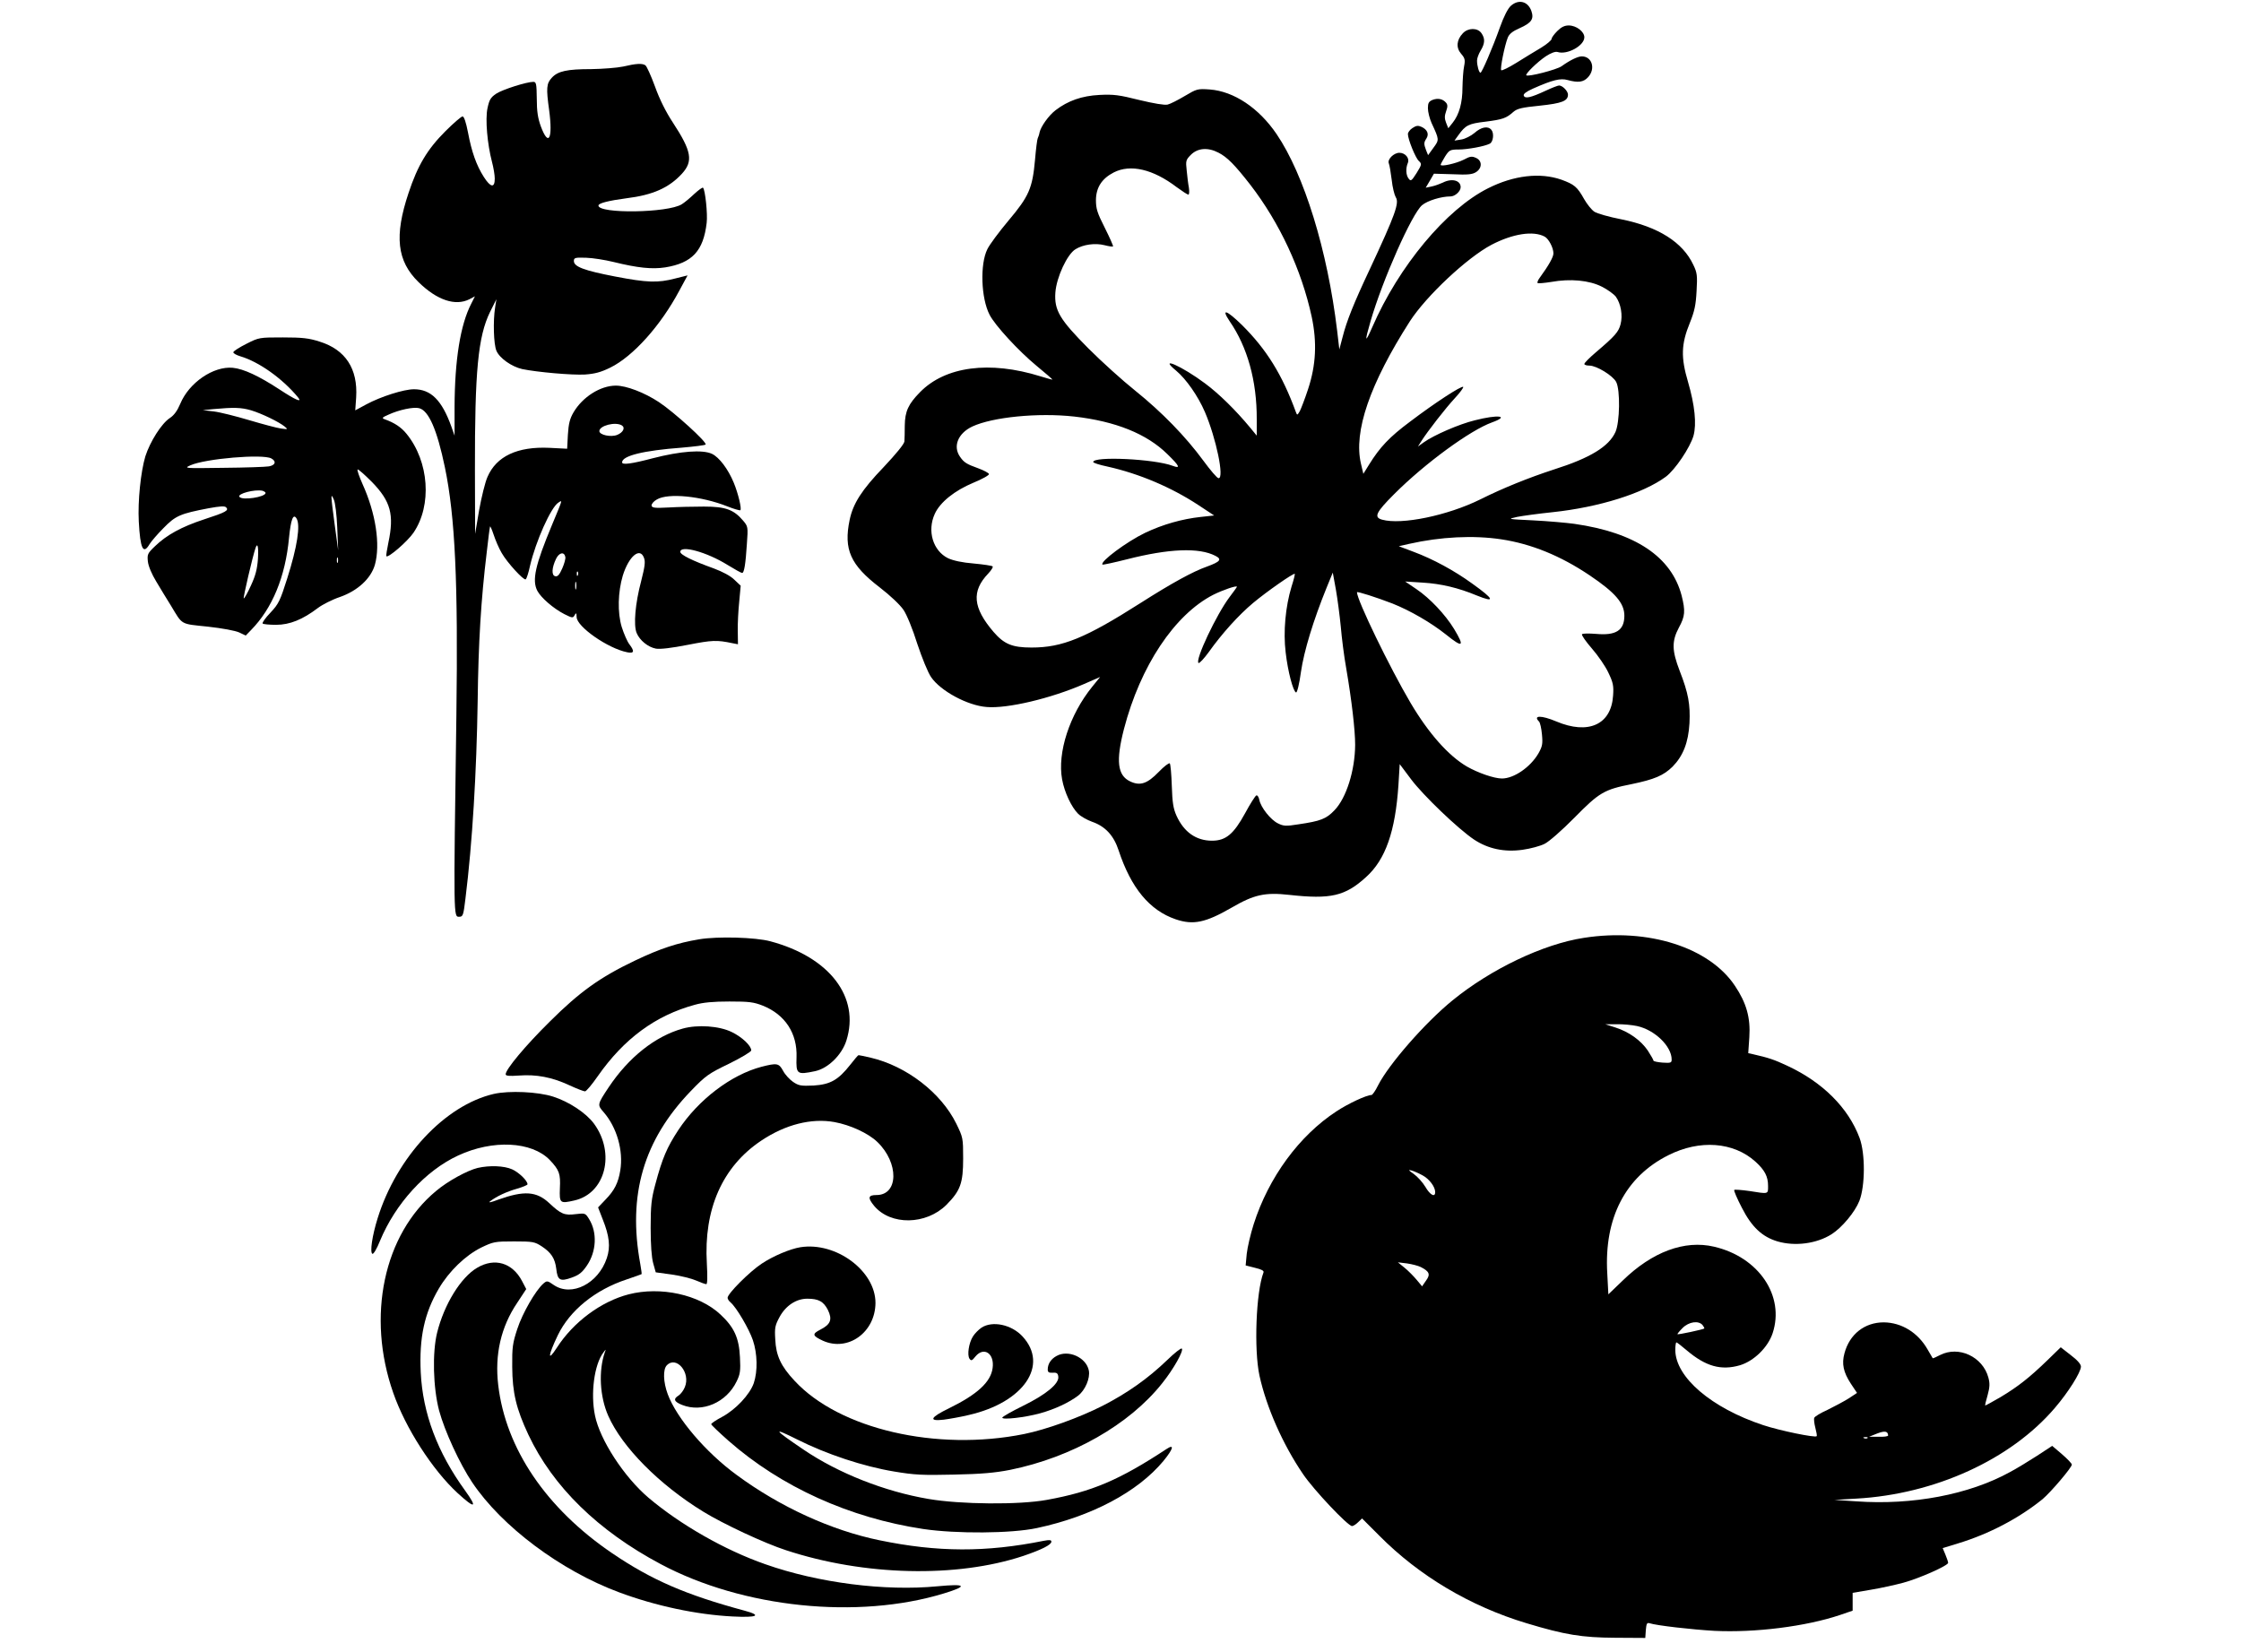
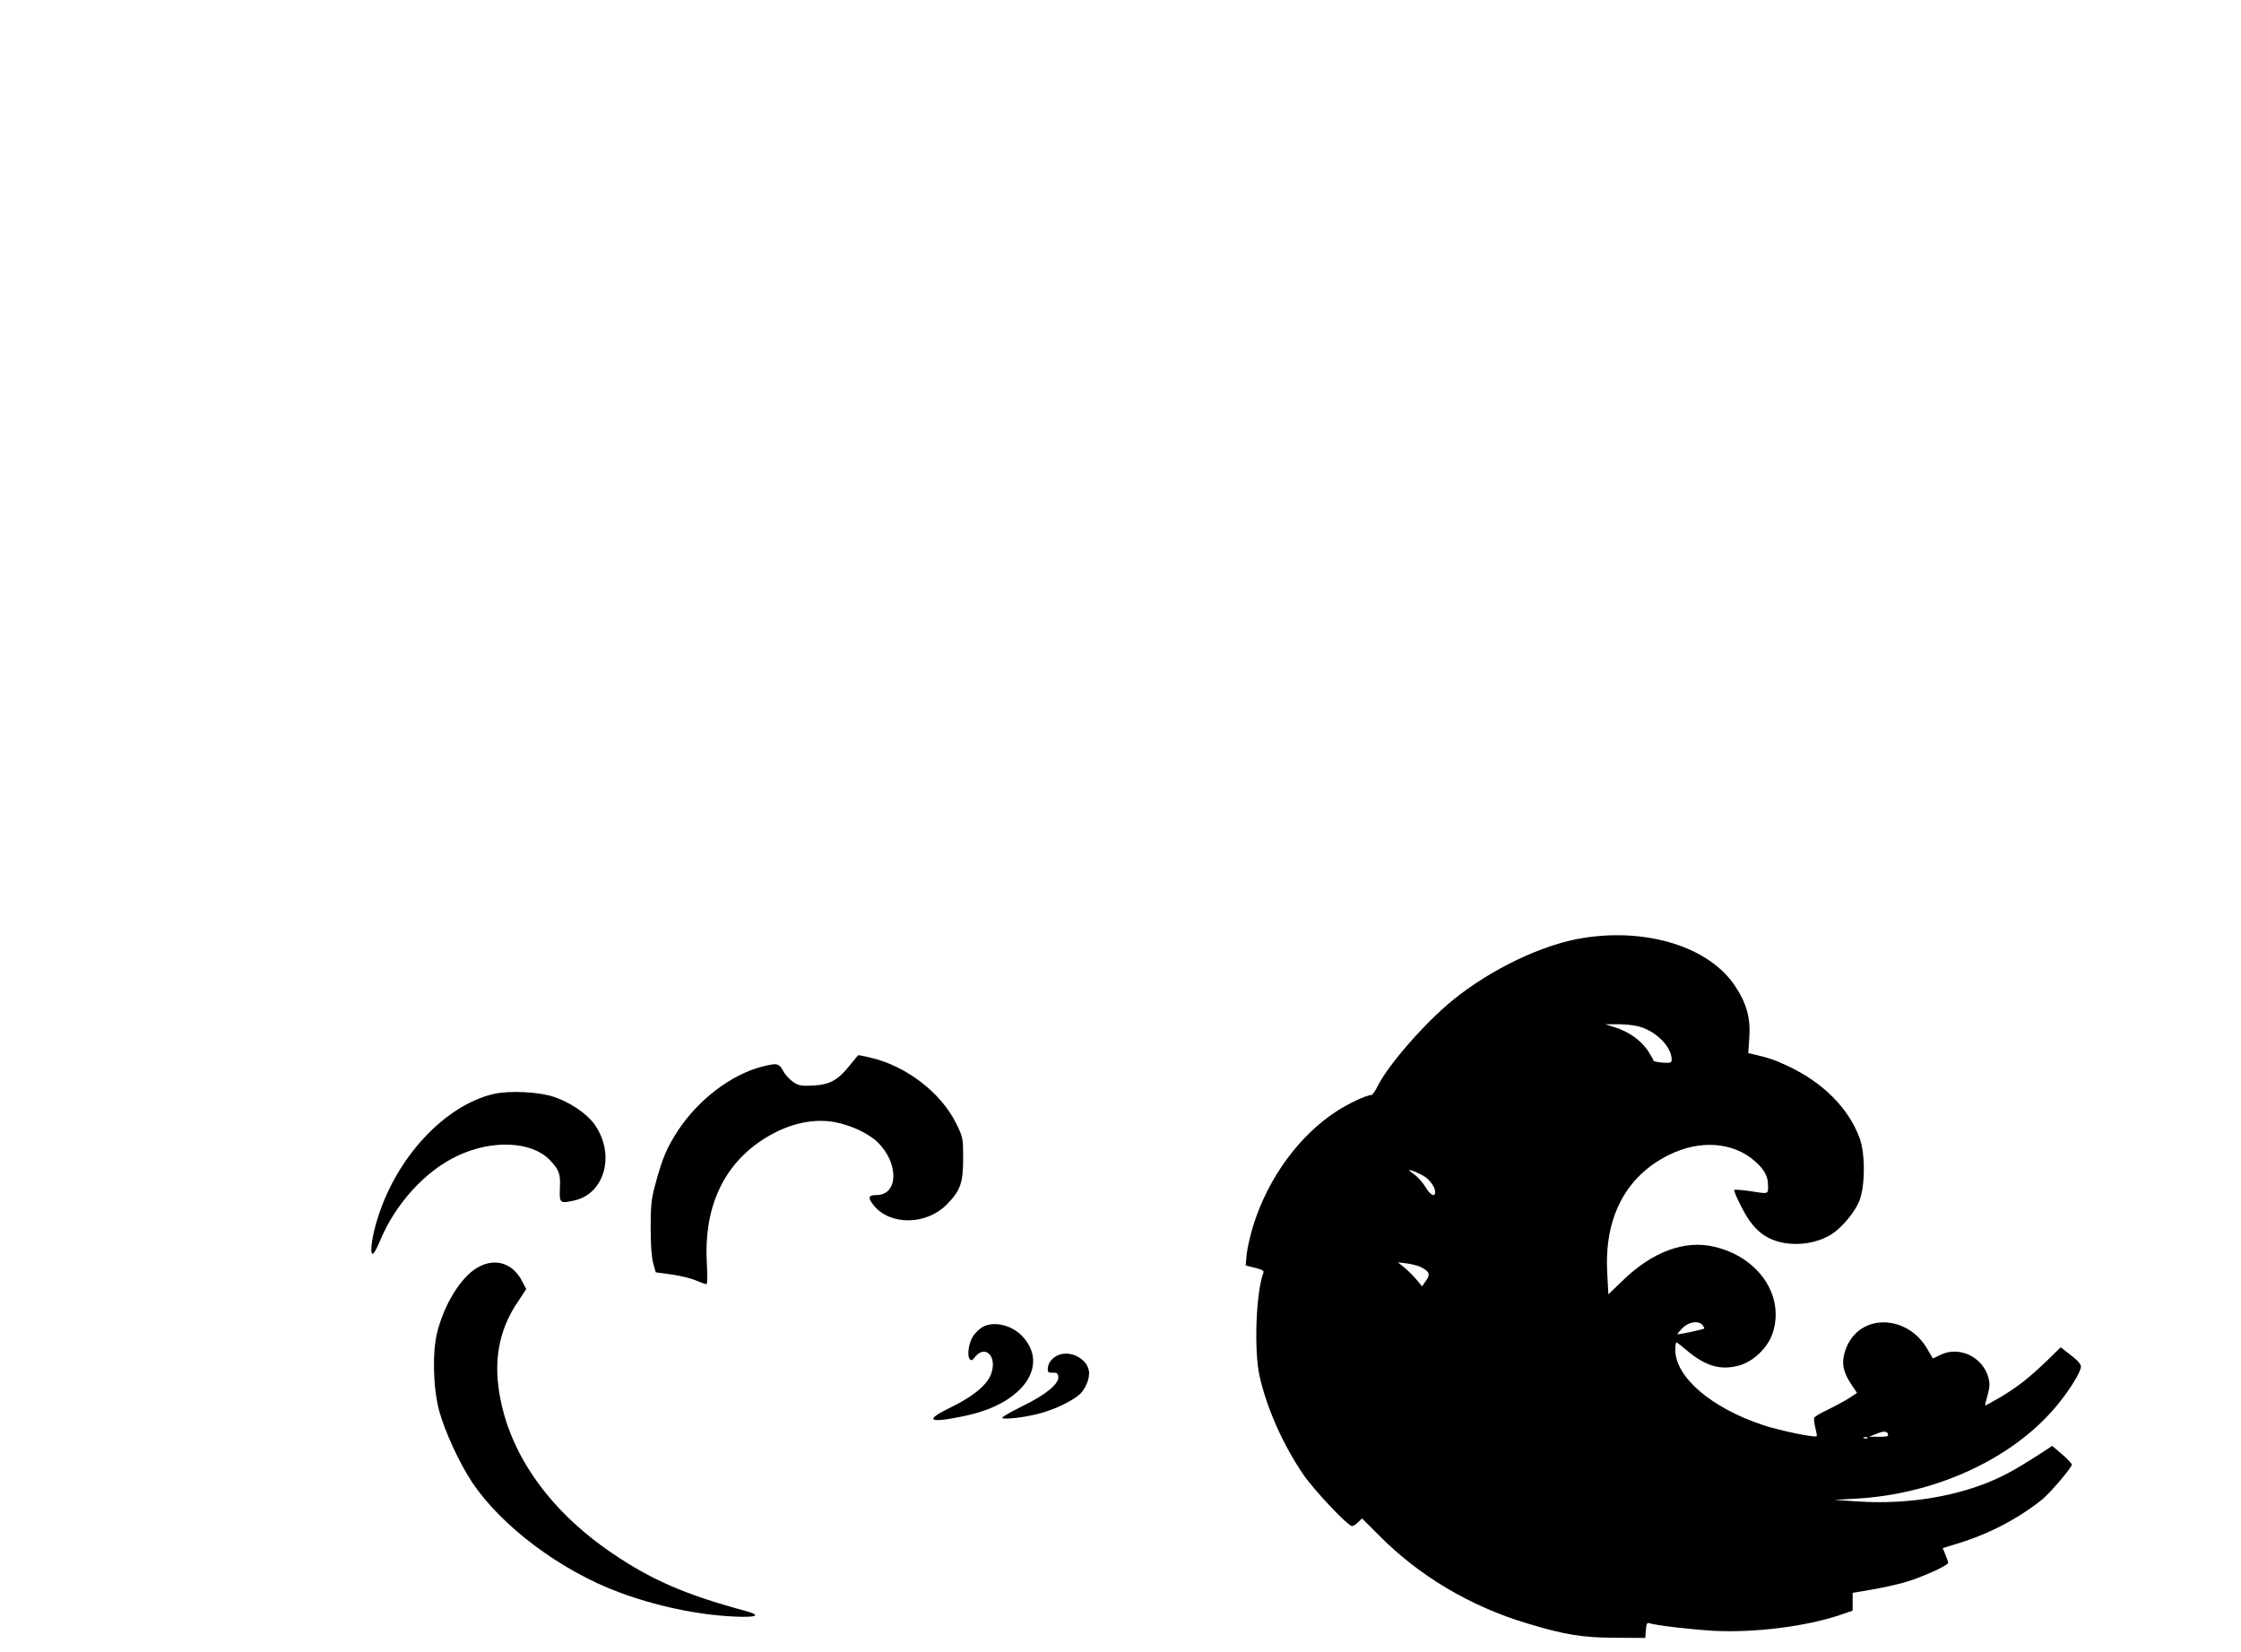
<svg xmlns="http://www.w3.org/2000/svg" version="1.0" width="1232pt" height="908pt" viewBox="0 0 1232 908" preserveAspectRatio="xMidYMid meet">
  <g transform="translate(0,908) scale(0.1,-0.1)" fill="#000000" stroke="none">
-     <path d="M8306 9048 c-16 -14 -39 -59 -60 -118 -41 -115 -99 -249 -107 -250 -8 0 -19 38 -19 67 0 13 9 37 20 55 24 40 25 66 4 96 -21 30 -73 30 -102 -1 -35 -37 -38 -79 -10 -112 21 -24 24 -34 17 -69 -5 -23 -8 -75 -9 -117 0 -84 -18 -149 -54 -194 l-24 -30 -12 30 c-9 23 -9 38 0 63 9 25 9 36 0 47 -18 21 -44 27 -74 16 -21 -9 -26 -17 -26 -46 0 -20 9 -56 20 -81 43 -93 43 -92 10 -137 l-29 -40 -11 27 c-13 35 -13 42 2 65 15 24 5 48 -26 63 -20 9 -30 8 -51 -6 -14 -9 -25 -24 -25 -33 0 -29 42 -132 60 -148 17 -16 17 -19 -12 -66 -28 -44 -32 -47 -44 -31 -15 19 -17 57 -4 87 10 26 -15 55 -47 55 -30 0 -67 -36 -58 -58 4 -9 11 -50 16 -91 4 -40 15 -83 22 -95 21 -31 -2 -95 -142 -395 -90 -191 -128 -287 -150 -374 l-18 -68 -12 103 c-53 441 -181 857 -333 1081 -98 144 -235 235 -367 245 -68 5 -72 3 -138 -36 -37 -22 -80 -44 -94 -47 -17 -4 -76 6 -155 25 -112 28 -141 32 -220 28 -97 -5 -173 -32 -241 -84 -38 -29 -81 -90 -88 -122 -2 -12 -7 -26 -10 -32 -3 -5 -10 -59 -15 -119 -14 -156 -33 -200 -146 -334 -52 -62 -104 -132 -116 -157 -41 -82 -35 -269 12 -360 29 -58 160 -200 257 -280 50 -41 90 -76 89 -77 -1 -1 -31 7 -66 18 -279 87 -523 55 -662 -87 -64 -65 -83 -105 -84 -184 0 -36 -1 -75 -2 -87 -1 -14 -47 -70 -114 -141 -121 -126 -168 -200 -187 -290 -34 -163 4 -248 166 -372 57 -44 111 -95 130 -123 18 -26 51 -107 76 -187 26 -78 59 -159 76 -183 52 -76 200 -156 305 -164 113 -10 354 47 537 127 l87 38 -43 -53 c-125 -154 -193 -363 -166 -510 13 -71 51 -152 88 -189 14 -14 49 -34 77 -44 72 -25 119 -75 146 -158 68 -206 170 -329 313 -378 97 -33 164 -19 308 64 124 72 183 85 318 70 226 -25 306 -7 421 98 107 96 161 251 178 506 l7 115 63 -84 c66 -88 259 -273 346 -331 77 -51 167 -70 266 -56 44 6 99 21 122 33 24 12 95 74 163 143 137 139 163 155 315 185 125 26 175 47 225 96 58 59 87 133 93 239 5 103 -6 165 -54 288 -43 112 -44 163 -4 238 34 62 36 91 15 175 -56 214 -255 347 -590 395 -44 6 -145 15 -225 19 -144 7 -144 7 -90 19 30 6 118 18 195 26 255 27 498 103 623 195 51 38 133 160 152 225 18 65 7 169 -30 296 -40 135 -38 208 10 325 26 65 33 98 37 175 5 85 3 101 -18 144 -58 124 -192 209 -395 250 -67 13 -134 32 -149 42 -15 10 -40 41 -56 69 -38 68 -54 81 -125 107 -117 41 -262 24 -403 -47 -230 -115 -491 -428 -637 -764 -40 -91 -43 -83 -9 34 66 227 227 590 283 637 30 25 105 48 156 48 25 0 56 28 56 51 0 38 -49 50 -98 25 -15 -7 -42 -17 -60 -21 l-34 -7 23 39 22 38 103 -3 c84 -4 109 -1 129 12 34 22 34 63 -1 78 -22 10 -32 9 -67 -10 -42 -21 -127 -40 -127 -28 0 3 11 24 24 45 23 36 28 39 75 39 48 0 142 17 171 32 19 9 25 57 9 76 -19 23 -56 16 -93 -17 -19 -16 -52 -33 -72 -36 l-38 -6 21 29 c40 56 56 64 149 75 95 12 115 19 154 54 21 18 46 24 145 34 123 13 155 26 155 61 0 19 -30 50 -49 50 -6 0 -40 -13 -74 -29 -82 -38 -113 -45 -120 -27 -4 9 13 22 51 39 108 48 151 58 190 47 58 -16 87 -12 112 15 43 46 23 115 -34 115 -22 0 -65 -21 -111 -54 -26 -19 -185 -60 -194 -50 -7 7 60 73 108 105 28 18 52 27 64 23 53 -17 147 35 147 81 0 31 -44 65 -86 65 -23 0 -41 -9 -63 -31 -17 -17 -31 -36 -31 -43 0 -7 -26 -29 -57 -48 -32 -19 -93 -56 -136 -83 -42 -26 -80 -45 -84 -41 -7 7 18 133 36 179 8 20 26 35 65 52 65 29 80 50 65 94 -19 54 -70 67 -113 29z m-1608 -807 c49 -25 90 -67 175 -176 162 -210 282 -468 338 -726 30 -141 24 -266 -20 -399 -17 -52 -38 -106 -45 -120 -14 -24 -15 -24 -22 -5 -75 205 -161 344 -296 478 -85 83 -117 94 -68 21 98 -142 150 -329 149 -539 l0 -90 -37 45 c-78 94 -170 185 -247 242 -127 95 -261 154 -159 70 55 -46 120 -139 158 -227 62 -145 108 -366 75 -364 -8 0 -45 44 -84 97 -97 132 -227 266 -375 385 -69 55 -184 159 -256 231 -158 159 -189 210 -182 308 6 83 65 211 111 238 42 26 108 35 159 22 23 -6 44 -9 47 -7 2 3 -18 48 -45 102 -42 83 -49 105 -49 154 1 68 32 117 98 151 92 47 216 18 346 -81 30 -22 59 -41 64 -41 5 0 6 17 3 38 -4 20 -9 63 -12 94 -6 54 -5 59 24 88 37 36 92 41 150 11z m1794 -462 c22 -12 48 -61 48 -92 0 -20 -25 -65 -76 -135 -9 -12 -14 -25 -11 -28 3 -3 37 0 75 6 105 19 209 9 278 -26 32 -16 66 -41 77 -55 28 -39 39 -103 26 -152 -11 -42 -30 -64 -137 -155 -34 -29 -62 -57 -62 -63 0 -5 12 -9 28 -9 39 0 129 -55 147 -90 23 -44 20 -222 -4 -275 -36 -80 -139 -143 -338 -206 -138 -45 -280 -102 -406 -165 -178 -88 -432 -141 -539 -111 -47 13 -34 40 67 141 169 169 418 351 538 394 100 36 32 44 -96 11 -86 -21 -224 -81 -280 -121 l-32 -23 19 30 c35 55 133 181 185 237 28 30 48 58 45 61 -9 8 -159 -90 -292 -191 -113 -84 -166 -140 -226 -237 l-31 -50 -13 55 c-42 177 49 440 269 784 91 140 314 349 448 420 117 61 230 79 293 45z m-2587 -989 c228 -26 399 -95 512 -206 68 -66 75 -82 30 -65 -100 38 -437 54 -437 21 0 -5 35 -16 78 -25 175 -39 351 -114 499 -211 l88 -58 -74 -8 c-102 -11 -208 -41 -305 -87 -102 -49 -251 -160 -235 -175 2 -2 63 11 134 29 231 59 397 66 487 19 37 -19 27 -32 -47 -59 -77 -27 -195 -92 -363 -199 -306 -195 -432 -246 -601 -246 -107 0 -151 19 -209 86 -114 133 -122 224 -29 321 17 18 28 36 24 39 -3 4 -50 11 -104 16 -63 5 -113 16 -141 29 -83 41 -116 150 -73 244 29 64 109 128 212 171 49 20 88 42 86 48 -2 6 -28 20 -58 31 -67 24 -80 33 -102 65 -39 57 -10 128 68 165 111 52 362 77 560 55z m2348 -675 c166 -25 327 -91 486 -198 141 -95 191 -153 191 -222 0 -81 -47 -110 -155 -100 -40 3 -75 3 -78 -2 -3 -5 21 -40 55 -79 33 -38 74 -97 90 -132 26 -54 30 -72 26 -126 -10 -160 -136 -217 -313 -142 -81 34 -129 34 -94 -1 6 -6 13 -38 16 -71 5 -53 2 -66 -20 -105 -44 -75 -134 -137 -200 -137 -43 0 -132 31 -193 66 -102 60 -210 182 -309 349 -115 195 -295 566 -295 609 0 6 107 -28 195 -62 98 -39 212 -105 295 -171 93 -75 103 -67 44 31 -49 80 -133 169 -207 219 l-62 42 95 -6 c103 -6 198 -29 299 -71 104 -42 96 -21 -26 66 -98 71 -214 134 -321 174 l-82 31 57 13 c173 39 353 48 506 25z m-1153 -261 c-33 -109 -46 -247 -32 -361 12 -105 41 -214 57 -220 6 -2 18 46 27 113 17 116 68 283 141 463 l34 83 17 -93 c9 -51 21 -143 27 -204 5 -60 18 -164 30 -230 30 -175 49 -339 49 -420 -1 -140 -48 -292 -114 -360 -45 -47 -75 -59 -198 -77 -68 -11 -82 -10 -112 5 -40 19 -95 88 -103 130 -3 15 -10 26 -16 24 -6 -2 -34 -46 -62 -98 -63 -115 -106 -151 -182 -151 -87 0 -154 47 -195 137 -18 40 -23 73 -26 165 -2 63 -7 119 -11 123 -5 4 -32 -17 -61 -47 -63 -65 -102 -78 -157 -52 -70 33 -79 113 -34 288 90 346 278 629 491 738 52 26 130 53 130 44 0 -2 -18 -27 -40 -56 -72 -95 -192 -349 -171 -363 5 -3 31 25 57 61 72 101 163 202 243 269 74 62 223 166 229 160 2 -2 -6 -34 -18 -71z" />
-     <path d="M3425 8714 c-33 -7 -112 -13 -175 -14 -132 0 -183 -11 -216 -47 -30 -32 -32 -57 -15 -179 21 -158 -3 -204 -46 -88 -16 44 -22 82 -22 152 -1 81 -3 92 -19 92 -37 0 -169 -42 -204 -65 -31 -21 -38 -33 -48 -80 -13 -61 -1 -197 25 -296 8 -30 15 -71 15 -91 0 -53 -23 -49 -60 9 -41 64 -67 138 -87 244 -11 57 -22 89 -30 89 -7 0 -50 -37 -95 -82 -99 -99 -152 -188 -202 -339 -79 -236 -64 -374 55 -490 102 -100 203 -133 280 -94 l30 16 -20 -40 c-60 -116 -91 -308 -92 -569 l0 -157 -18 51 c-52 144 -112 204 -205 204 -56 0 -182 -40 -262 -83 l-61 -33 5 71 c10 158 -59 263 -201 307 -59 19 -95 23 -202 23 -129 0 -131 0 -200 -35 -38 -19 -71 -40 -72 -46 -2 -6 16 -16 39 -23 101 -30 230 -121 316 -225 26 -32 -12 -16 -103 44 -112 73 -195 112 -255 118 -107 10 -241 -82 -289 -198 -16 -38 -34 -63 -57 -78 -46 -30 -109 -130 -135 -211 -25 -84 -42 -245 -36 -358 8 -150 24 -184 59 -125 9 15 43 55 77 89 66 68 92 79 249 109 61 11 87 13 95 5 17 -17 0 -27 -120 -66 -125 -41 -207 -86 -271 -148 -41 -39 -43 -45 -39 -84 3 -26 21 -69 46 -110 22 -38 59 -97 81 -133 65 -108 50 -99 202 -115 81 -9 151 -22 173 -32 l36 -17 29 30 c117 119 189 293 209 508 10 100 23 135 41 106 23 -36 4 -157 -51 -330 -39 -123 -47 -140 -92 -188 -28 -29 -47 -56 -43 -60 4 -4 38 -7 74 -7 75 0 146 29 229 92 25 19 80 47 122 61 97 34 170 101 192 177 31 111 5 283 -68 444 -18 41 -31 77 -27 80 3 3 38 -28 79 -69 103 -106 123 -179 90 -334 -8 -38 -13 -71 -11 -74 11 -10 116 81 149 129 103 151 86 392 -38 544 -30 37 -67 61 -120 80 -17 6 -15 10 20 25 58 27 139 44 169 36 53 -13 99 -119 142 -326 56 -270 73 -631 63 -1362 -16 -1133 -16 -1108 16 -1108 20 0 23 8 34 101 38 306 61 693 67 1084 4 322 18 555 50 820 8 72 16 134 18 140 1 5 10 -15 20 -45 10 -30 29 -75 44 -100 30 -53 121 -152 132 -145 5 3 16 37 24 75 31 133 115 322 156 347 23 15 25 22 -35 -122 -93 -223 -111 -305 -81 -363 20 -38 88 -97 148 -128 44 -22 48 -23 57 -6 9 15 10 13 11 -10 0 -53 172 -173 278 -194 38 -8 42 5 12 44 -11 14 -30 57 -42 95 -24 79 -21 193 6 283 33 106 94 157 116 98 9 -22 5 -49 -15 -128 -33 -124 -43 -243 -25 -286 17 -41 63 -78 106 -86 23 -4 85 3 176 21 134 26 158 27 244 9 l31 -6 -1 74 c-1 40 3 112 8 161 l8 87 -35 33 c-21 21 -65 44 -113 62 -117 42 -184 75 -184 91 0 39 146 -1 260 -72 39 -24 75 -44 80 -44 11 0 19 49 26 159 7 95 6 97 -21 129 -51 60 -96 77 -215 77 -58 0 -145 -2 -195 -5 -75 -4 -90 -2 -93 10 -1 9 11 24 29 34 62 37 244 19 388 -38 35 -14 67 -23 71 -21 9 6 -12 93 -36 151 -31 75 -80 140 -120 159 -52 24 -172 15 -324 -24 -117 -31 -170 -38 -170 -23 0 36 115 65 329 81 68 6 126 13 130 17 11 11 -174 179 -256 233 -80 53 -180 91 -237 91 -85 0 -183 -62 -233 -147 -21 -36 -27 -63 -31 -123 l-4 -77 -98 5 c-175 8 -291 -46 -340 -160 -13 -29 -33 -111 -46 -183 l-22 -130 -1 350 c-1 546 17 734 83 870 l35 70 -7 -45 c-12 -75 -8 -203 7 -238 17 -41 84 -88 142 -101 81 -17 274 -34 345 -30 54 4 86 12 139 38 126 62 277 231 379 422 l46 85 -68 -17 c-95 -25 -155 -23 -331 11 -171 33 -226 54 -226 85 0 18 6 20 67 18 37 -1 105 -12 150 -23 134 -33 212 -41 285 -30 148 24 210 90 228 245 6 48 -8 181 -20 193 -3 3 -24 -12 -48 -34 -23 -22 -54 -48 -69 -57 -77 -48 -458 -53 -458 -7 0 13 56 27 154 40 145 18 233 57 305 135 63 69 53 124 -49 280 -39 59 -74 129 -99 199 -22 60 -46 113 -53 117 -17 12 -51 10 -123 -7z m-2044 -1890 c59 -18 152 -63 184 -89 19 -16 18 -16 -20 -11 -22 3 -101 24 -175 46 -74 22 -161 44 -195 48 l-60 7 60 6 c110 10 151 9 206 -7z m2038 -83 c20 -13 6 -39 -26 -52 -35 -14 -98 0 -98 21 0 30 89 53 124 31z m-1928 -181 c30 -16 23 -38 -13 -44 -18 -3 -131 -7 -252 -8 -212 -3 -217 -3 -179 14 84 37 396 63 444 38z m-31 -190 c0 -23 -131 -43 -144 -21 -11 17 84 42 127 33 9 -3 17 -8 17 -12z m394 -191 l5 -124 -19 140 c-22 165 -23 180 -5 139 8 -17 16 -84 19 -155z m-436 -172 c-4 -55 -13 -91 -38 -145 -18 -40 -36 -72 -40 -72 -5 0 49 232 65 278 11 32 17 5 13 -61z m1690 11 c2 -10 -6 -38 -17 -63 -15 -34 -25 -46 -38 -43 -22 4 -20 46 4 96 17 35 45 40 51 10z m-1251 -30 c-3 -7 -5 -2 -5 12 0 14 2 19 5 13 2 -7 2 -19 0 -25z m1320 -70 c-3 -8 -6 -5 -6 6 -1 11 2 17 5 13 3 -3 4 -12 1 -19z m-10 -75 c-3 -10 -5 -2 -5 17 0 19 2 27 5 18 2 -10 2 -26 0 -35z" />
    <path d="M8708 3924 c-224 -34 -512 -172 -723 -344 -151 -123 -350 -351 -409 -467 -14 -29 -31 -53 -36 -53 -27 0 -128 -47 -193 -90 -204 -133 -373 -363 -455 -621 -17 -53 -34 -126 -38 -162 l-6 -64 51 -13 c37 -9 51 -16 47 -26 -41 -107 -53 -423 -22 -567 38 -173 128 -378 240 -542 59 -87 246 -285 269 -285 6 0 21 9 33 21 l22 21 95 -95 c219 -221 500 -388 809 -481 212 -64 305 -79 488 -80 l165 -1 3 43 c3 35 6 42 20 38 39 -13 235 -35 357 -42 223 -11 502 24 690 87 l70 24 0 49 0 49 100 17 c55 9 136 27 180 39 88 24 245 94 245 109 0 5 -7 26 -15 45 l-15 36 85 26 c171 52 334 138 464 243 46 39 161 174 161 190 0 6 -24 31 -54 57 l-54 46 -84 -55 c-45 -29 -112 -70 -148 -89 -225 -124 -537 -183 -845 -161 l-120 8 120 7 c432 24 850 215 1092 499 73 85 143 196 143 227 0 13 -20 36 -56 63 l-55 43 -72 -70 c-100 -97 -164 -147 -259 -204 -45 -26 -83 -47 -84 -46 -2 1 4 27 13 57 12 44 13 64 4 97 -31 114 -163 176 -266 123 -21 -11 -39 -19 -40 -17 -1 1 -13 23 -28 48 -53 93 -143 148 -241 149 -105 0 -188 -65 -216 -170 -16 -58 -6 -104 35 -167 l34 -51 -47 -31 c-26 -16 -78 -44 -115 -62 -38 -17 -71 -37 -73 -44 -3 -7 0 -32 6 -55 6 -23 10 -44 7 -46 -9 -9 -200 30 -294 61 -284 94 -482 263 -483 413 0 23 3 42 6 42 3 0 29 -20 57 -44 104 -88 188 -112 292 -82 77 23 154 98 180 176 68 205 -76 419 -322 476 -162 38 -340 -28 -503 -187 l-78 -75 -6 115 c-18 305 100 532 336 650 172 87 358 73 478 -35 52 -47 70 -82 70 -134 0 -46 4 -45 -102 -28 -43 6 -81 9 -84 6 -3 -4 16 -48 42 -98 54 -106 112 -160 196 -185 96 -28 215 -13 298 40 56 36 127 120 152 183 32 82 33 260 1 346 -62 166 -203 306 -396 396 -74 35 -106 45 -189 64 l-27 6 6 88 c7 107 -16 188 -79 282 -141 212 -478 319 -830 264z m292 -485 c97 -21 190 -111 190 -184 0 -18 -5 -20 -50 -17 -27 2 -50 7 -50 11 0 4 -14 29 -31 55 -38 56 -103 103 -178 127 l-56 18 62 0 c34 1 85 -4 113 -10z m-1179 -821 c37 -20 69 -63 69 -92 0 -31 -28 -16 -54 29 -15 25 -43 56 -64 71 -30 21 -32 24 -12 19 14 -4 41 -16 61 -27z m-10 -504 c47 -24 54 -40 29 -74 l-22 -32 -30 36 c-16 19 -45 49 -66 66 l-37 30 50 -6 c28 -4 62 -13 76 -20z m1549 -319 c7 -9 11 -17 9 -19 -6 -5 -144 -35 -147 -31 -2 1 11 17 28 34 35 35 88 42 110 16z m1020 -607 c0 -5 -24 -8 -52 -7 l-53 0 45 18 c42 16 59 13 60 -11z m-113 -14 c-3 -3 -12 -4 -19 -1 -8 3 -5 6 6 6 11 1 17 -2 13 -5z" />
-     <path d="M3844 3916 c-120 -20 -215 -51 -353 -117 -193 -92 -304 -172 -467 -334 -136 -134 -244 -264 -244 -291 0 -9 18 -11 74 -7 95 7 180 -9 275 -53 41 -19 80 -34 87 -34 7 0 38 37 70 83 144 206 317 334 534 393 46 13 102 18 190 18 108 0 133 -3 184 -23 122 -49 190 -152 185 -284 -3 -93 2 -97 102 -76 71 15 147 89 172 168 76 239 -92 459 -418 546 -81 22 -289 28 -391 11z" />
-     <path d="M3753 3425 c-151 -42 -297 -158 -407 -323 -63 -95 -63 -96 -27 -137 72 -83 109 -211 91 -320 -11 -68 -32 -110 -82 -161 l-40 -42 26 -67 c36 -90 43 -150 22 -212 -47 -140 -193 -214 -291 -148 -36 25 -38 25 -58 8 -43 -38 -115 -163 -143 -249 -26 -79 -29 -102 -28 -209 1 -142 22 -230 89 -373 135 -286 383 -528 727 -711 452 -241 1084 -306 1558 -161 134 41 122 54 -36 39 -289 -28 -657 19 -946 121 -224 78 -468 218 -643 366 -134 114 -267 318 -294 452 -25 121 -4 280 46 346 15 20 15 20 8 1 -35 -101 -28 -243 19 -349 76 -172 280 -378 521 -526 110 -68 339 -175 457 -213 429 -141 937 -153 1304 -31 100 34 154 61 154 78 0 10 -9 11 -42 5 -318 -64 -584 -63 -903 3 -264 54 -548 184 -785 359 -170 124 -330 312 -379 444 -25 67 -27 137 -5 159 53 54 132 -41 99 -120 -7 -18 -23 -39 -34 -46 -31 -19 -26 -34 19 -52 111 -44 244 13 300 130 19 39 22 57 18 132 -5 107 -32 165 -107 235 -117 110 -330 156 -505 111 -151 -39 -304 -152 -395 -294 -52 -80 -49 -45 6 70 66 136 205 249 378 306 44 15 81 28 82 29 2 1 -2 26 -7 56 -70 380 18 681 278 951 81 84 96 95 210 150 67 33 122 66 122 73 0 26 -51 74 -107 101 -69 34 -188 42 -270 19z" />
    <path d="M4675 3227 c-67 -85 -110 -109 -202 -115 -70 -3 -82 -1 -113 20 -19 13 -44 40 -55 61 -23 42 -33 44 -119 22 -167 -44 -347 -181 -457 -348 -63 -96 -88 -155 -126 -297 -22 -81 -26 -117 -26 -240 0 -92 5 -163 14 -195 l14 -50 88 -12 c49 -7 109 -22 134 -33 25 -11 50 -20 56 -20 6 0 7 39 3 113 -18 299 85 533 299 676 133 89 276 125 403 102 87 -16 185 -61 235 -109 120 -115 117 -292 -4 -292 -47 0 -50 -15 -13 -60 91 -108 285 -105 397 6 77 78 92 119 92 255 0 113 -1 116 -38 192 -84 170 -274 316 -470 362 -34 8 -64 14 -67 14 -3 0 -23 -24 -45 -52z" />
    <path d="M2715 3066 c-268 -62 -534 -346 -639 -684 -30 -96 -43 -186 -29 -195 6 -4 25 28 42 71 85 205 250 386 429 469 191 89 405 78 504 -24 53 -56 60 -76 56 -156 -3 -82 0 -85 79 -67 171 38 228 260 108 423 -44 59 -137 120 -224 148 -84 27 -242 34 -326 15z" />
-     <path d="M2626 2659 c-57 -14 -164 -72 -229 -127 -288 -239 -383 -689 -235 -1110 67 -193 216 -424 354 -551 96 -88 111 -83 41 14 -153 211 -233 425 -244 650 -9 191 20 325 99 460 57 97 147 183 233 226 67 32 74 34 181 34 104 0 113 -2 152 -27 53 -35 73 -67 80 -123 7 -64 21 -72 85 -49 42 15 58 29 84 67 52 77 57 181 12 254 -21 34 -22 34 -74 28 -62 -8 -81 0 -146 61 -70 65 -138 69 -279 19 -42 -16 -58 -19 -45 -9 34 26 88 52 148 69 31 9 57 20 57 24 0 20 -47 65 -84 82 -44 20 -124 23 -190 8z" />
-     <path d="M4400 2223 c-56 -9 -149 -48 -212 -90 -67 -44 -188 -165 -188 -188 0 -7 8 -19 17 -26 31 -26 101 -145 122 -207 25 -74 27 -170 5 -236 -22 -63 -99 -145 -173 -185 -34 -18 -61 -36 -61 -41 0 -4 43 -45 95 -91 289 -254 666 -424 1070 -485 182 -27 485 -25 625 5 301 64 555 199 696 369 55 67 62 96 16 65 -257 -169 -408 -234 -657 -279 -152 -28 -475 -25 -650 5 -242 41 -497 142 -687 271 -167 113 -175 126 -35 56 161 -81 363 -148 532 -176 113 -19 156 -21 330 -17 151 3 226 10 308 26 340 69 655 248 836 476 62 77 120 180 108 191 -4 4 -40 -24 -80 -63 -105 -101 -219 -182 -356 -252 -128 -65 -308 -130 -431 -155 -481 -97 -1016 27 -1262 293 -75 80 -102 138 -106 228 -4 63 -1 77 24 123 34 62 91 100 152 100 62 0 89 -15 113 -61 26 -53 16 -80 -41 -109 -47 -24 -44 -34 14 -61 138 -62 288 46 289 208 0 176 -217 337 -413 306z" />
+     <path d="M2626 2659 z" />
    <path d="M2623 2110 c-89 -52 -181 -200 -220 -357 -27 -110 -22 -302 11 -428 31 -114 113 -292 182 -395 162 -242 487 -485 807 -604 201 -75 427 -123 625 -133 137 -7 162 6 65 32 -322 87 -510 168 -728 316 -362 246 -585 575 -626 924 -20 168 15 320 104 452 l50 76 -23 44 c-53 101 -151 130 -247 73z" />
    <path d="M5396 1781 c-16 -11 -37 -32 -47 -48 -23 -36 -33 -103 -19 -123 9 -13 14 -11 33 13 46 55 105 16 94 -64 -10 -77 -84 -145 -239 -221 -105 -51 -115 -73 -30 -63 31 4 94 15 139 26 301 69 441 274 294 432 -60 65 -165 87 -225 48z" />
    <path d="M5808 1625 c-31 -17 -48 -44 -48 -74 0 -15 6 -19 27 -18 22 2 29 -3 31 -21 6 -39 -69 -100 -196 -162 -61 -30 -112 -59 -112 -64 0 -13 125 1 208 24 80 22 159 59 209 97 39 30 67 96 59 138 -14 72 -113 117 -178 80z" />
  </g>
</svg>